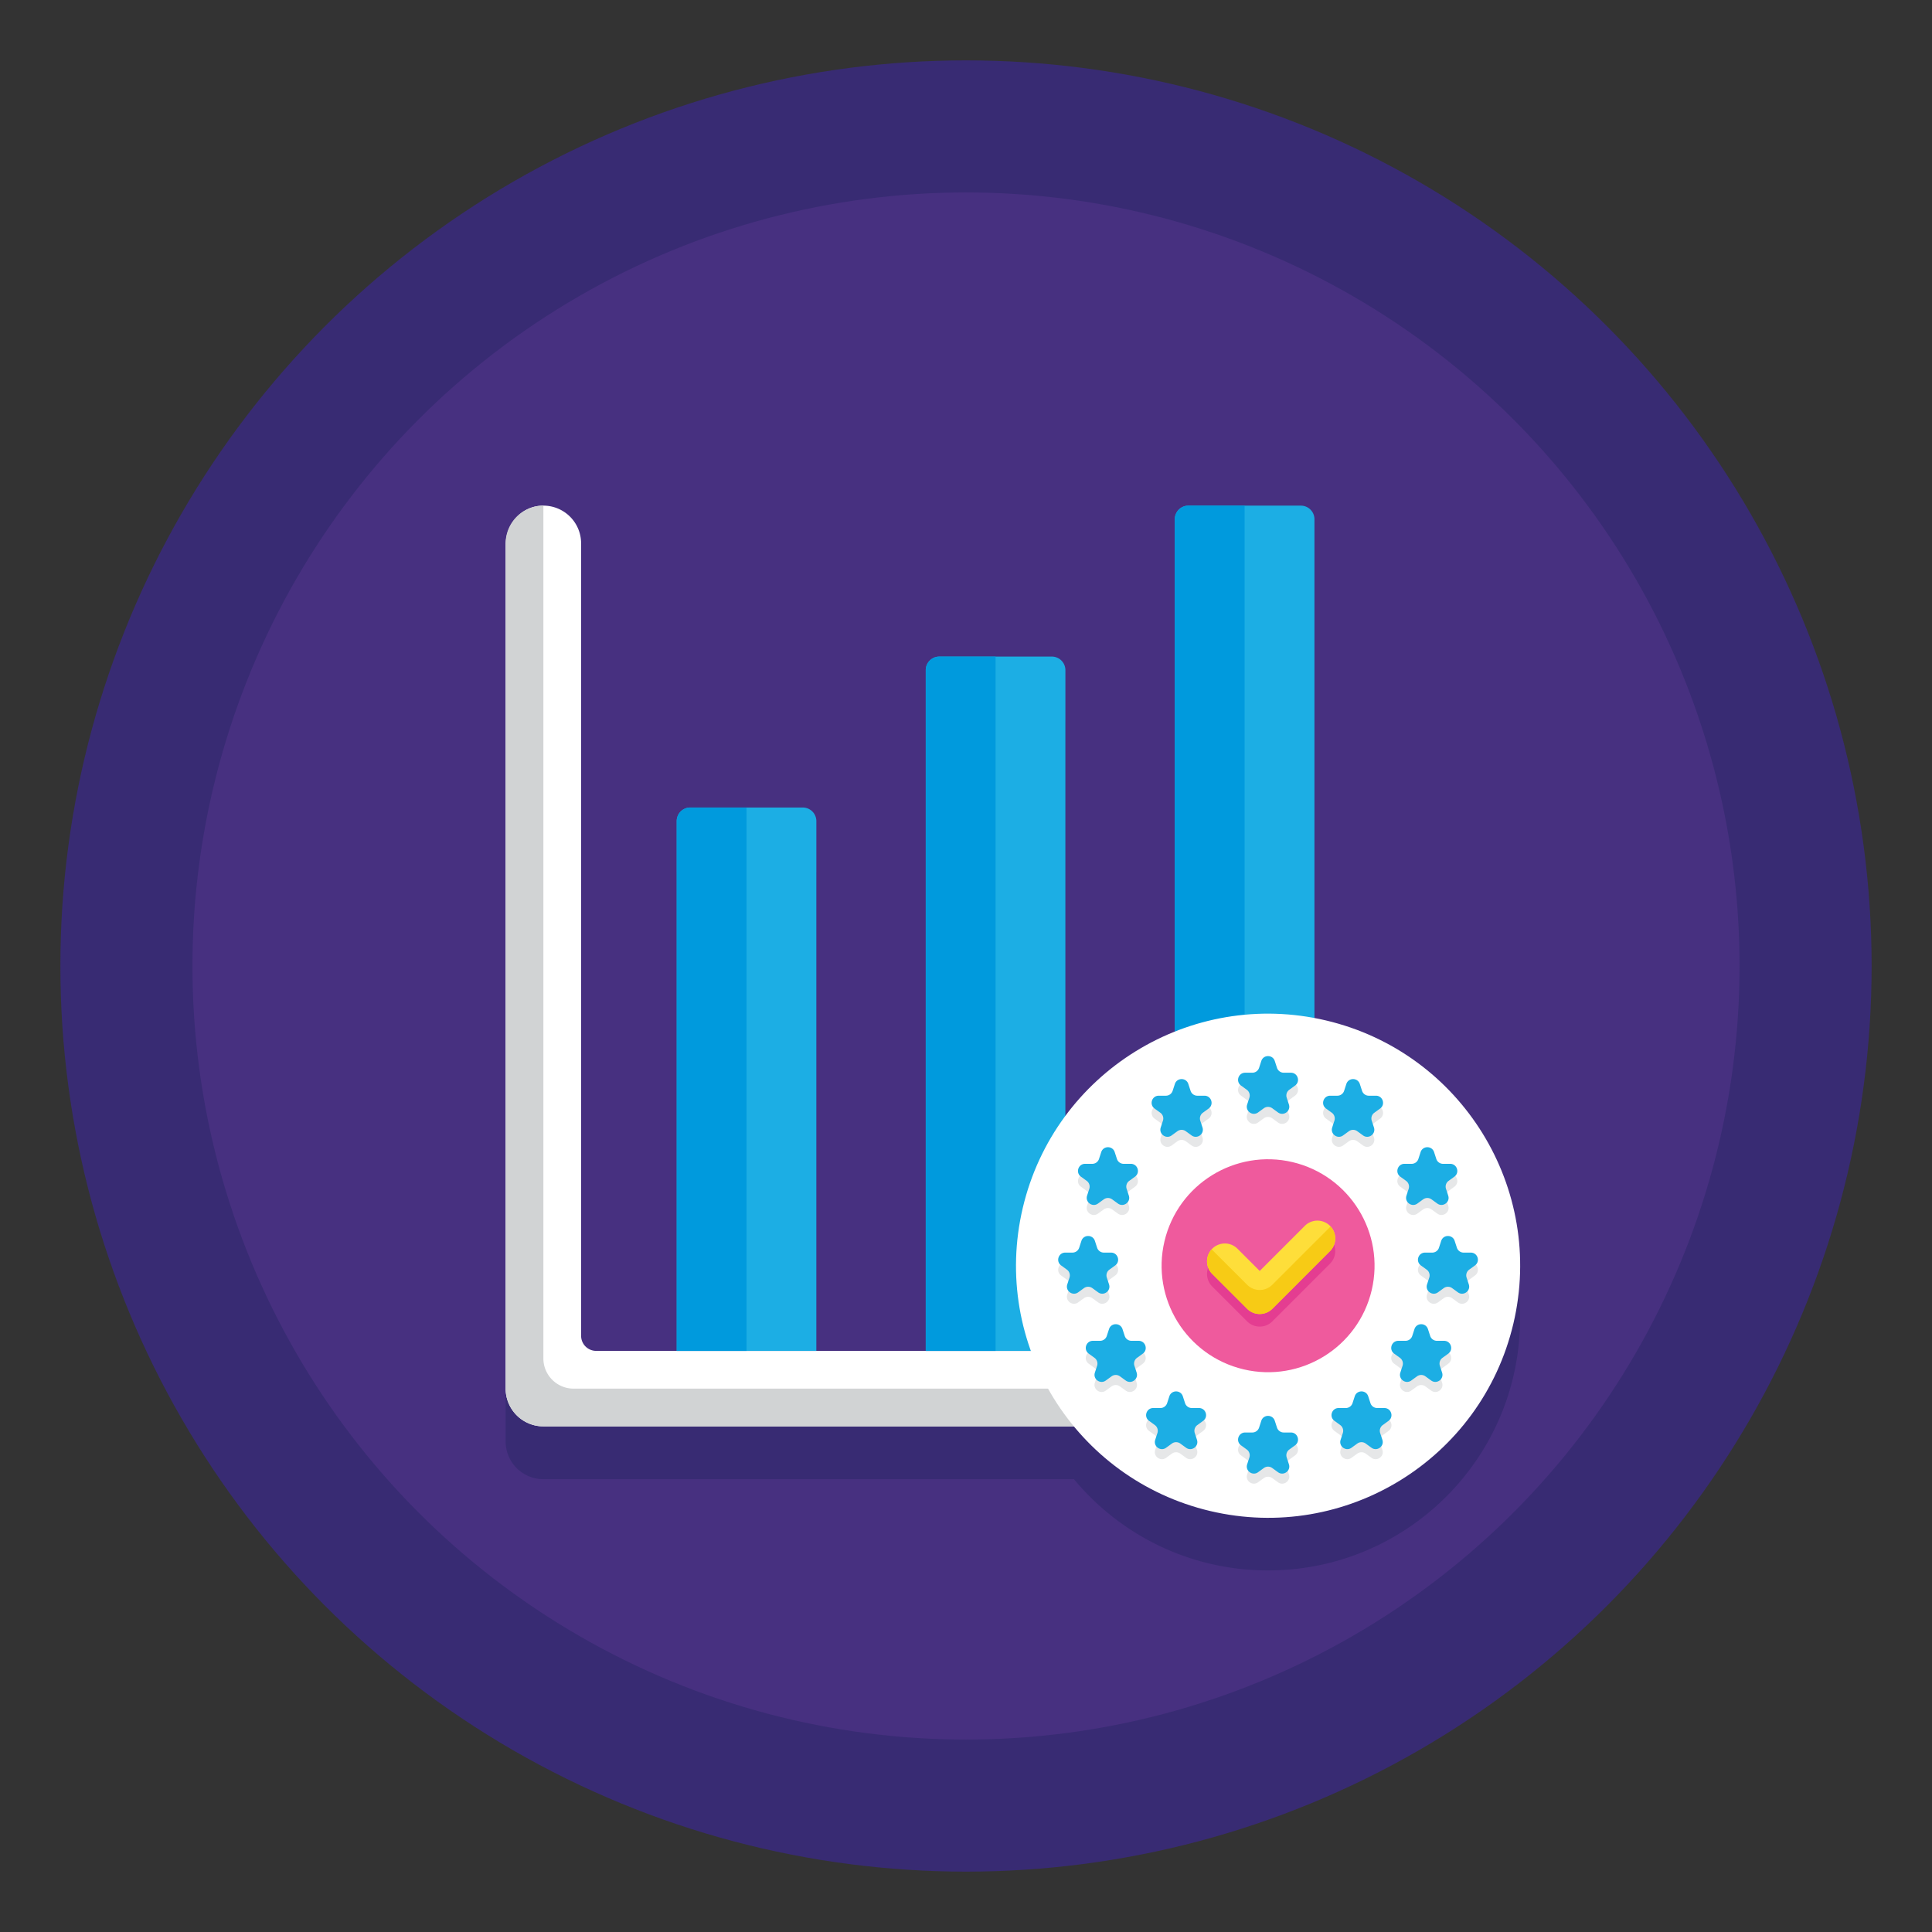
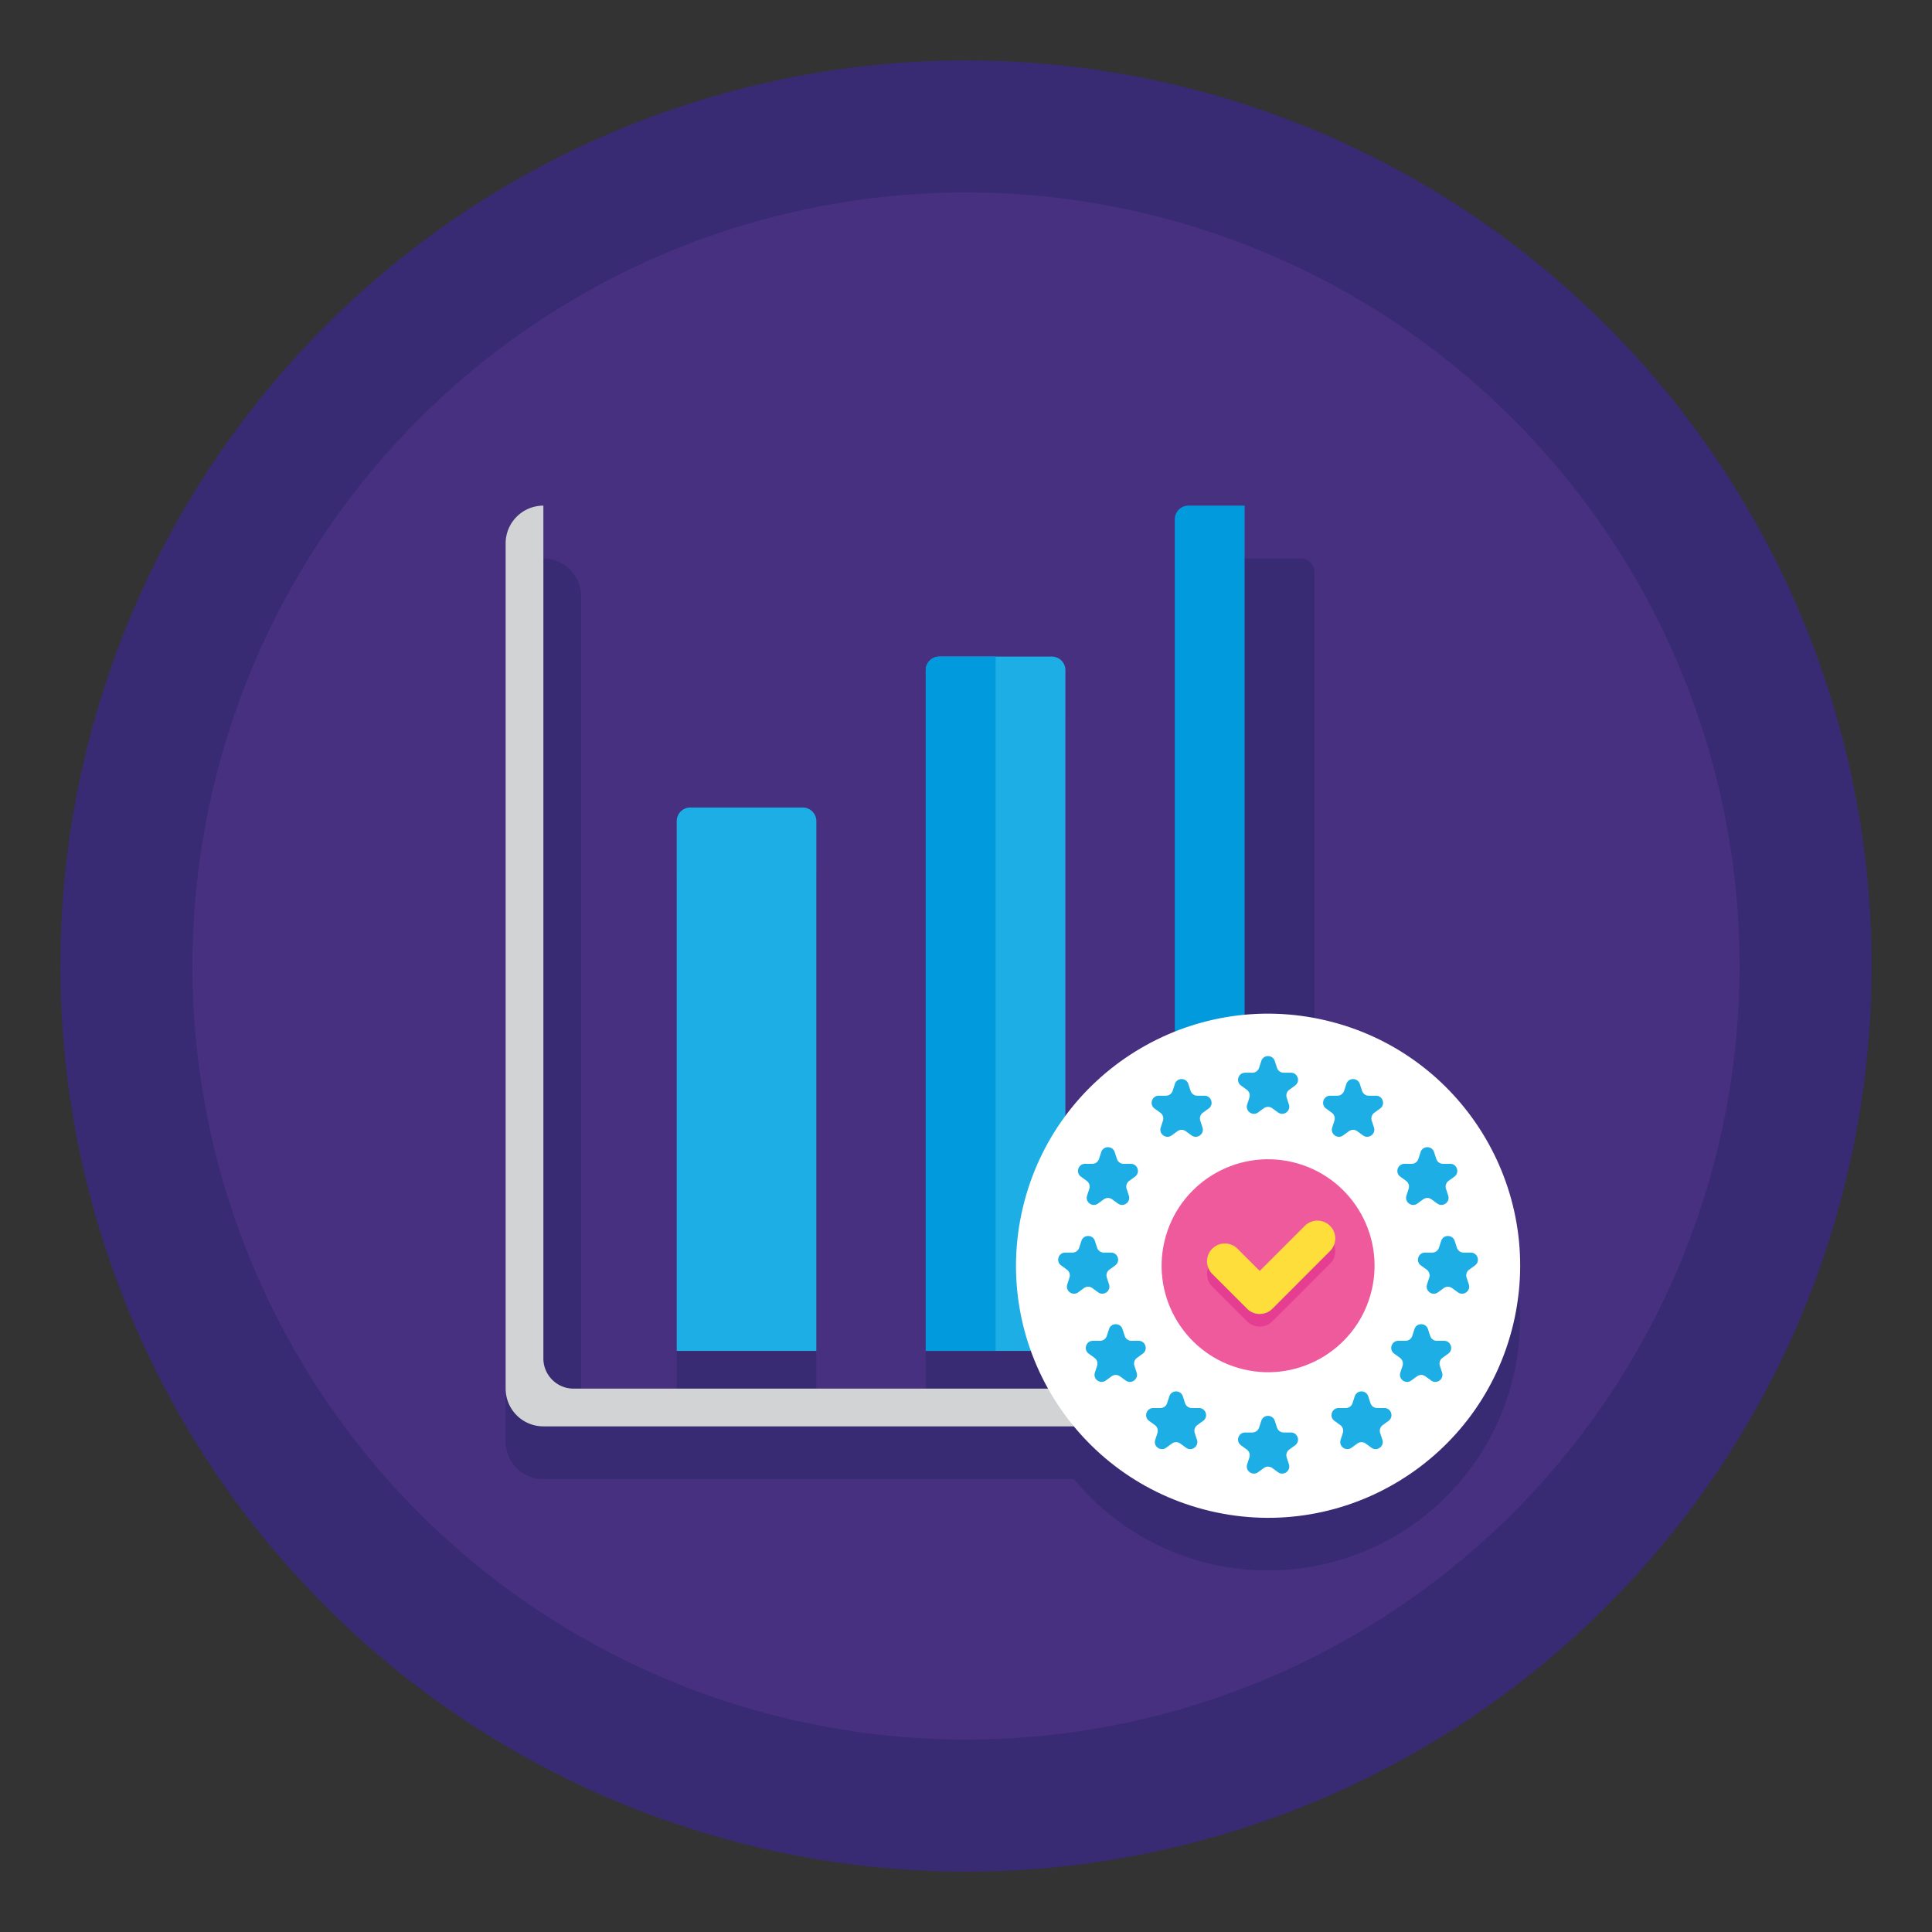
<svg xmlns="http://www.w3.org/2000/svg" version="1.1" id="Layer_1" x="0" y="0" viewBox="0 0 256 256" style="enable-background:new 0 0 256 256" xml:space="preserve">
  <rect x="0" y="0" width="256" height="256" fill="#333333" stroke="none" />
  <style>.st0{fill:#382b73}.st2{fill:#fff}.st4{fill:#1caee4}.st5{fill:#009add}.st6{fill:#e6e7e8}</style>
  <switch>
    <g>
      <circle class="st0" cx="128" cy="128" r="120" />
      <circle cx="128" cy="128" r="102.5" style="fill:#473080" />
      <path class="st0" d="M98.919 186h9.252v-70.2a1.8 1.8 0 0 0-1.8-1.8H91.467a1.78 1.78 0 0 0-1.273.528 1.794 1.794 0 0 0-.527 1.273V186h9.252z" />
      <path class="st0" d="M174.171 141.873V75.8a1.8 1.8 0 0 0-1.8-1.8h-14.904a1.78 1.78 0 0 0-1.273.528 1.794 1.794 0 0 0-.527 1.273v67.869a33.486 33.486 0 0 0-14.496 11.17V95.8a1.8 1.8 0 0 0-1.8-1.8h-14.904a1.78 1.78 0 0 0-1.273.528 1.794 1.794 0 0 0-.527 1.273V186H79a2 2 0 0 1-2-2V79a4.998 4.998 0 0 0-5-4.997V74c-.017 0-.033.005-.05.005a4.71 4.71 0 0 0-.442.019c-.091.009-.175.039-.265.053a4.382 4.382 0 0 0-.881.221 3.892 3.892 0 0 0-.725.322C68.075 75.464 67 77.098 67 79v112a5 5 0 0 0 5 5h70.306c6.126 7.385 15.37 12.09 25.715 12.09 18.444 0 33.396-14.952 33.396-33.396 0-16.342-11.741-29.933-27.246-32.821zM131.919 186h4.674-4.674z" />
      <g>
-         <path class="st2" d="M184 189H72a5 5 0 0 1-5-5V72.215c0-2.611 1.909-4.944 4.508-5.192A5.002 5.002 0 0 1 77 72v105a2 2 0 0 0 2 2h104.785c2.611 0 4.943 1.909 5.192 4.508A5.002 5.002 0 0 1 184 189z" />
        <path d="M72 67a5 5 0 0 0-5 5v112a5 5 0 0 0 5 5h112a5 5 0 0 0 5-5H76a4 4 0 0 1-4-4V67z" style="fill:#d1d3d4" />
        <path class="st4" d="M106.371 107H91.467a1.8 1.8 0 0 0-1.8 1.8V179h18.504v-70.2a1.8 1.8 0 0 0-1.8-1.8z" />
-         <path class="st5" d="M98.919 107h-7.452a1.8 1.8 0 0 0-1.8 1.8V179h9.252v-72z" />
        <path class="st4" d="M139.371 87h-14.904a1.8 1.8 0 0 0-1.8 1.8V179h18.504V88.8a1.8 1.8 0 0 0-1.8-1.8z" />
        <path class="st5" d="M131.919 87h-7.452a1.8 1.8 0 0 0-1.8 1.8V179h9.252V87z" />
        <g>
-           <path class="st4" d="M172.371 67h-14.904a1.8 1.8 0 0 0-1.8 1.8V179h18.504V68.8a1.8 1.8 0 0 0-1.8-1.8z" />
          <path class="st5" d="M164.919 67h-7.452a1.8 1.8 0 0 0-1.8 1.8V179h9.252V67z" />
        </g>
        <g>
          <circle transform="rotate(-76.714 168.039 167.702)" class="st2" cx="168.022" cy="167.694" r="33.396" />
-           <path class="st6" d="M171.052 143.474h-.95a.938.938 0 0 1-.893-.649l-.294-.904c-.281-.865-1.506-.865-1.787 0l-.294.904a.94.94 0 0 1-.894.649h-.95c-.91 0-1.289 1.165-.552 1.7l.769.559a.939.939 0 0 1 .341 1.05l-.294.904c-.281.866.709 1.585 1.446 1.05l.769-.559a.94.94 0 0 1 1.104 0l.769.559c.736.535 1.727-.185 1.446-1.05l-.294-.904a.939.939 0 0 1 .341-1.05l.769-.559c.737-.536.359-1.7-.552-1.7zM176.817 149.828l-.294.904c-.281.866.709 1.585 1.446 1.05l.769-.559a.94.94 0 0 1 1.104 0l.769.559c.736.535 1.727-.185 1.446-1.05l-.294-.904a.939.939 0 0 1 .341-1.05l.769-.559c.736-.535.358-1.699-.552-1.699h-.95a.938.938 0 0 1-.893-.649l-.294-.904c-.281-.866-1.506-.866-1.787 0l-.294.904a.94.94 0 0 1-.894.649h-.95c-.91 0-1.289 1.165-.552 1.699l.769.559a.939.939 0 0 1 .341 1.05zM159.599 146.52h-.95a.94.94 0 0 1-.894-.649l-.293-.904c-.281-.866-1.506-.866-1.787 0l-.294.904a.939.939 0 0 1-.893.649h-.95c-.91 0-1.288 1.165-.552 1.699l.769.559a.939.939 0 0 1 .341 1.05l-.294.904c-.281.866.709 1.585 1.446 1.05l.769-.559a.941.941 0 0 1 1.105 0l.769.559c.736.535 1.727-.185 1.446-1.05l-.294-.904a.939.939 0 0 1 .341-1.05l.769-.559c.735-.535.356-1.699-.554-1.699zM143.229 157.246l.769.559a.939.939 0 0 1 .341 1.05l-.294.904c-.281.866.709 1.585 1.446 1.05l.769-.558a.94.94 0 0 1 1.104 0l.769.558c.736.535 1.727-.185 1.446-1.05l-.294-.904a.939.939 0 0 1 .341-1.05l.769-.559c.736-.535.358-1.7-.552-1.7h-.95a.938.938 0 0 1-.893-.649l-.294-.904c-.281-.866-1.506-.866-1.787 0l-.294.904a.939.939 0 0 1-.893.649h-.95c-.911 0-1.29 1.165-.553 1.7zM185.546 157.246l.769.559a.939.939 0 0 1 .341 1.05l-.294.904c-.281.866.709 1.585 1.446 1.05l.769-.558a.94.94 0 0 1 1.104 0l.769.558c.736.535 1.727-.185 1.446-1.05l-.294-.904a.939.939 0 0 1 .341-1.05l.769-.559c.736-.535.358-1.7-.552-1.7h-.95a.938.938 0 0 1-.893-.649l-.294-.904c-.281-.866-1.506-.866-1.787 0l-.294.904a.94.94 0 0 1-.894.649h-.95c-.91 0-1.288 1.165-.552 1.7zM171.052 191.146h-.95a.938.938 0 0 1-.893-.649l-.294-.904c-.281-.865-1.506-.865-1.787 0l-.294.904a.94.94 0 0 1-.894.649h-.95c-.91 0-1.289 1.165-.552 1.7l.769.559a.939.939 0 0 1 .341 1.05l-.294.904c-.281.866.709 1.585 1.446 1.05l.769-.558a.94.94 0 0 1 1.104 0l.769.558c.736.535 1.727-.185 1.446-1.05l-.294-.904a.939.939 0 0 1 .341-1.05l.769-.559c.737-.535.359-1.7-.552-1.7zM158.869 187.904h-.95a.94.94 0 0 1-.894-.649l-.294-.904c-.281-.866-1.506-.866-1.787 0l-.294.904a.939.939 0 0 1-.893.649h-.95c-.91 0-1.288 1.165-.552 1.7l.769.559a.939.939 0 0 1 .341 1.05l-.294.904c-.281.865.709 1.585 1.446 1.05l.769-.559a.94.94 0 0 1 1.104 0l.769.559c.736.535 1.727-.185 1.446-1.05l-.294-.904a.939.939 0 0 1 .341-1.05l.769-.559c.737-.536.358-1.7-.552-1.7zM183.435 187.904h-.95a.938.938 0 0 1-.893-.649l-.294-.904c-.281-.866-1.506-.866-1.787 0l-.293.904a.94.94 0 0 1-.894.649h-.95c-.91 0-1.288 1.165-.552 1.7l.769.559a.939.939 0 0 1 .341 1.05l-.294.904c-.281.865.71 1.585 1.446 1.05l.769-.559a.941.941 0 0 1 1.105 0l.769.559c.736.535 1.727-.185 1.446-1.05l-.294-.904a.939.939 0 0 1 .341-1.05l.769-.559c.735-.536.357-1.7-.554-1.7zM194.889 167.31h-.95a.94.94 0 0 1-.894-.649l-.294-.904c-.281-.866-1.506-.866-1.787 0l-.294.904a.94.94 0 0 1-.894.649h-.95c-.91 0-1.288 1.165-.552 1.7l.769.558a.94.94 0 0 1 .341 1.051l-.294.904c-.281.866.709 1.585 1.446 1.05l.769-.558a.94.94 0 0 1 1.104 0l.769.558c.736.535 1.727-.185 1.446-1.05l-.294-.904a.94.94 0 0 1 .341-1.051l.769-.558c.737-.535.359-1.7-.551-1.7zM191.348 178.998h-.95a.94.94 0 0 1-.894-.649l-.294-.904c-.281-.865-1.506-.865-1.787 0l-.293.904a.94.94 0 0 1-.894.649h-.95c-.91 0-1.289 1.165-.552 1.7l.769.559a.939.939 0 0 1 .341 1.05l-.294.904c-.281.866.71 1.585 1.446 1.05l.769-.558a.94.94 0 0 1 1.104 0l.769.558c.737.535 1.727-.185 1.446-1.05l-.294-.904a.939.939 0 0 1 .341-1.05l.769-.559c.736-.535.358-1.7-.552-1.7zM150.874 178.998h-.95a.94.94 0 0 1-.894-.649l-.294-.904c-.281-.865-1.506-.865-1.787 0l-.294.904a.94.94 0 0 1-.894.649h-.95c-.91 0-1.289 1.165-.552 1.7l.769.559a.939.939 0 0 1 .341 1.05l-.294.904c-.281.866.71 1.585 1.446 1.05l.769-.558a.94.94 0 0 1 1.104 0l.769.558c.736.535 1.727-.185 1.446-1.05l-.294-.904a.939.939 0 0 1 .341-1.05l.769-.559c.738-.535.359-1.7-.551-1.7zM144.738 172.014l.769.558c.736.535 1.727-.185 1.446-1.05l-.294-.904a.94.94 0 0 1 .341-1.051l.769-.558c.736-.535.358-1.7-.552-1.7h-.95a.94.94 0 0 1-.894-.649l-.294-.904c-.281-.866-1.506-.866-1.787 0l-.294.904a.939.939 0 0 1-.893.649h-.95c-.91 0-1.288 1.165-.552 1.7l.769.558a.94.94 0 0 1 .341 1.051l-.294.904c-.281.866.709 1.585 1.446 1.05l.769-.558a.94.94 0 0 1 1.104 0z" />
          <g>
            <path class="st4" d="m168.915 140.588.294.904a.94.94 0 0 0 .894.649h.95c.91 0 1.288 1.165.552 1.7l-.769.559a.939.939 0 0 0-.341 1.05l.294.904c.281.865-.71 1.585-1.446 1.05l-.769-.559a.94.94 0 0 0-1.104 0l-.769.559c-.736.535-1.727-.185-1.446-1.05l.294-.904a.939.939 0 0 0-.341-1.05l-.769-.559c-.736-.535-.358-1.7.552-1.7h.95a.94.94 0 0 0 .894-.649l.294-.904c.28-.866 1.505-.866 1.786 0zM180.184 143.634l.294.904a.939.939 0 0 0 .893.649h.95c.91 0 1.288 1.165.552 1.7l-.769.558a.939.939 0 0 0-.341 1.05l.294.904c.281.866-.709 1.585-1.446 1.05l-.769-.559a.94.94 0 0 0-1.104 0l-.769.559c-.736.535-1.727-.185-1.446-1.05l.294-.904a.939.939 0 0 0-.341-1.05l-.769-.558c-.736-.535-.358-1.7.552-1.7h.95a.94.94 0 0 0 .894-.649l.294-.904c.281-.866 1.506-.866 1.787 0zM157.462 143.634l.294.904a.94.94 0 0 0 .894.649h.95c.91 0 1.288 1.165.552 1.7l-.769.558a.939.939 0 0 0-.341 1.05l.294.904c.281.866-.709 1.585-1.446 1.05l-.769-.559a.94.94 0 0 0-1.104 0l-.769.559c-.736.535-1.727-.185-1.446-1.05l.294-.904a.939.939 0 0 0-.341-1.05l-.769-.558c-.736-.535-.358-1.7.552-1.7h.95a.94.94 0 0 0 .894-.649l.294-.904c.28-.866 1.504-.866 1.786 0zM147.705 152.661l.294.904a.939.939 0 0 0 .893.649h.95c.91 0 1.288 1.165.552 1.7l-.769.559a.939.939 0 0 0-.341 1.05l.294.904c.281.866-.709 1.585-1.446 1.05l-.769-.559a.94.94 0 0 0-1.104 0l-.769.559c-.736.535-1.727-.185-1.446-1.05l.294-.904a.939.939 0 0 0-.341-1.05l-.769-.559c-.736-.535-.358-1.7.552-1.7h.95a.94.94 0 0 0 .894-.649l.294-.904c.281-.866 1.506-.866 1.787 0zM190.023 152.661l.294.904a.939.939 0 0 0 .893.649h.95c.91 0 1.289 1.165.552 1.7l-.769.559a.939.939 0 0 0-.341 1.05l.294.904c.281.866-.709 1.585-1.446 1.05l-.769-.559a.94.94 0 0 0-1.104 0l-.769.559c-.736.535-1.727-.185-1.446-1.05l.294-.904a.939.939 0 0 0-.341-1.05l-.769-.559c-.736-.535-.358-1.7.552-1.7h.95a.94.94 0 0 0 .894-.649l.294-.904c.281-.866 1.505-.866 1.787 0zM168.915 188.26l.294.904a.94.94 0 0 0 .894.649h.95c.91 0 1.288 1.165.552 1.7l-.769.559a.939.939 0 0 0-.341 1.05l.294.904c.281.866-.71 1.585-1.446 1.05l-.769-.559a.94.94 0 0 0-1.104 0l-.769.559c-.736.535-1.727-.185-1.446-1.05l.294-.904a.939.939 0 0 0-.341-1.05l-.769-.559c-.736-.535-.358-1.7.552-1.7h.95a.94.94 0 0 0 .894-.649l.294-.904c.28-.865 1.505-.865 1.786 0zM156.732 185.018l.294.904a.94.94 0 0 0 .894.649h.95c.91 0 1.288 1.165.552 1.699l-.769.559a.939.939 0 0 0-.341 1.05l.294.904c.281.866-.709 1.585-1.446 1.05l-.769-.559a.94.94 0 0 0-1.104 0l-.769.559c-.736.535-1.727-.185-1.446-1.05l.294-.904a.939.939 0 0 0-.341-1.05l-.769-.559c-.736-.535-.358-1.699.552-1.699h.95a.938.938 0 0 0 .893-.649l.294-.904c.281-.866 1.506-.866 1.787 0zM181.298 185.018l.294.904a.94.94 0 0 0 .894.649h.95c.91 0 1.288 1.165.552 1.699l-.769.559a.939.939 0 0 0-.341 1.05l.294.904c.281.866-.709 1.585-1.446 1.05l-.769-.559a.94.94 0 0 0-1.104 0l-.769.559c-.736.535-1.727-.185-1.446-1.05l.294-.904a.939.939 0 0 0-.341-1.05l-.769-.559c-.736-.535-.358-1.699.552-1.699h.95a.938.938 0 0 0 .893-.649l.294-.904c.281-.866 1.506-.866 1.787 0zM192.751 164.424l.294.904a.94.94 0 0 0 .894.649h.95c.91 0 1.288 1.165.552 1.7l-.769.559a.939.939 0 0 0-.341 1.05l.294.904c.281.866-.709 1.585-1.446 1.05l-.769-.559a.94.94 0 0 0-1.104 0l-.769.559c-.736.535-1.727-.185-1.446-1.05l.294-.904a.939.939 0 0 0-.341-1.05l-.769-.559c-.736-.535-.358-1.7.552-1.7h.95a.94.94 0 0 0 .894-.649l.294-.904c.281-.865 1.505-.865 1.786 0zM189.211 176.112l.294.904a.94.94 0 0 0 .894.649h.95c.91 0 1.288 1.165.552 1.7l-.769.558a.939.939 0 0 0-.341 1.05l.294.904c.281.866-.709 1.585-1.446 1.05l-.769-.559a.94.94 0 0 0-1.104 0l-.769.559c-.736.535-1.727-.185-1.446-1.05l.294-.904a.939.939 0 0 0-.341-1.05l-.769-.558c-.736-.535-.358-1.7.552-1.7h.95a.938.938 0 0 0 .893-.649l.294-.904c.281-.865 1.505-.865 1.787 0zM148.737 176.112l.294.904a.94.94 0 0 0 .894.649h.95c.91 0 1.288 1.165.552 1.7l-.769.558a.939.939 0 0 0-.341 1.05l.294.904c.281.866-.71 1.585-1.446 1.05l-.769-.559a.94.94 0 0 0-1.104 0l-.769.559c-.736.535-1.727-.185-1.446-1.05l.294-.904a.939.939 0 0 0-.341-1.05l-.769-.558c-.736-.535-.358-1.7.552-1.7h.95a.94.94 0 0 0 .894-.649l.294-.904c.28-.865 1.505-.865 1.786 0zM145.079 164.424l.294.904a.94.94 0 0 0 .894.649h.95c.91 0 1.289 1.165.552 1.7l-.769.558a.939.939 0 0 0-.341 1.05l.294.904c.281.866-.709 1.585-1.446 1.05l-.769-.559a.94.94 0 0 0-1.104 0l-.769.559c-.736.535-1.727-.185-1.446-1.05l.294-.904a.939.939 0 0 0-.341-1.05l-.769-.559c-.736-.535-.358-1.7.552-1.7h.95a.938.938 0 0 0 .893-.649l.294-.904c.281-.864 1.506-.864 1.787.001z" />
          </g>
          <g>
            <circle transform="rotate(-76.714 168.039 167.702)" cx="168.022" cy="167.694" style="fill:#ef5a9d" r="14.107" />
            <path d="M166.92 175.782a2.365 2.365 0 0 1-1.671-.692l-4.62-4.619a2.362 2.362 0 1 1 3.341-3.341l2.949 2.947 5.975-5.976a2.362 2.362 0 1 1 3.341 3.341l-7.645 7.647a2.358 2.358 0 0 1-1.67.693z" style="fill:#e43d91" />
            <path d="M166.92 174.112a2.365 2.365 0 0 1-1.671-.692l-4.62-4.619a2.362 2.362 0 1 1 3.341-3.341l2.949 2.947 5.975-5.975a2.362 2.362 0 1 1 3.341 3.341l-7.645 7.647a2.361 2.361 0 0 1-1.67.692z" style="fill:#fede3a" />
-             <path d="m176.236 162.588-7.645 7.647a2.361 2.361 0 0 1-3.342 0l-4.62-4.619c-.024-.025-.041-.053-.064-.079a2.358 2.358 0 0 0 .064 3.263l4.62 4.619a2.365 2.365 0 0 0 3.342 0l7.645-7.647a2.357 2.357 0 0 0 .064-3.263c-.023.026-.04.055-.064.079z" style="fill:#f7cb15" />
          </g>
        </g>
      </g>
    </g>
  </switch>
</svg>